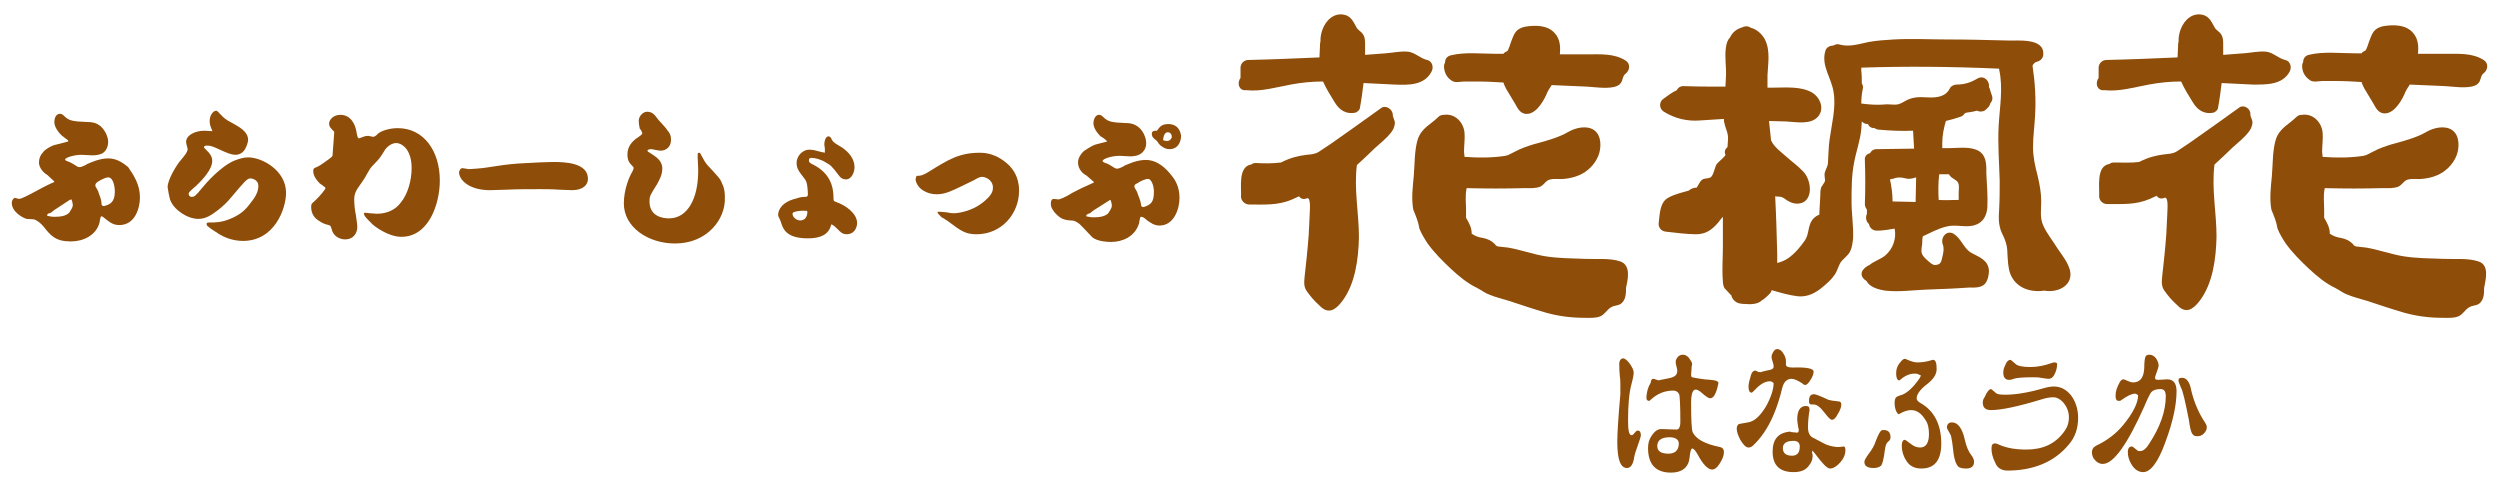
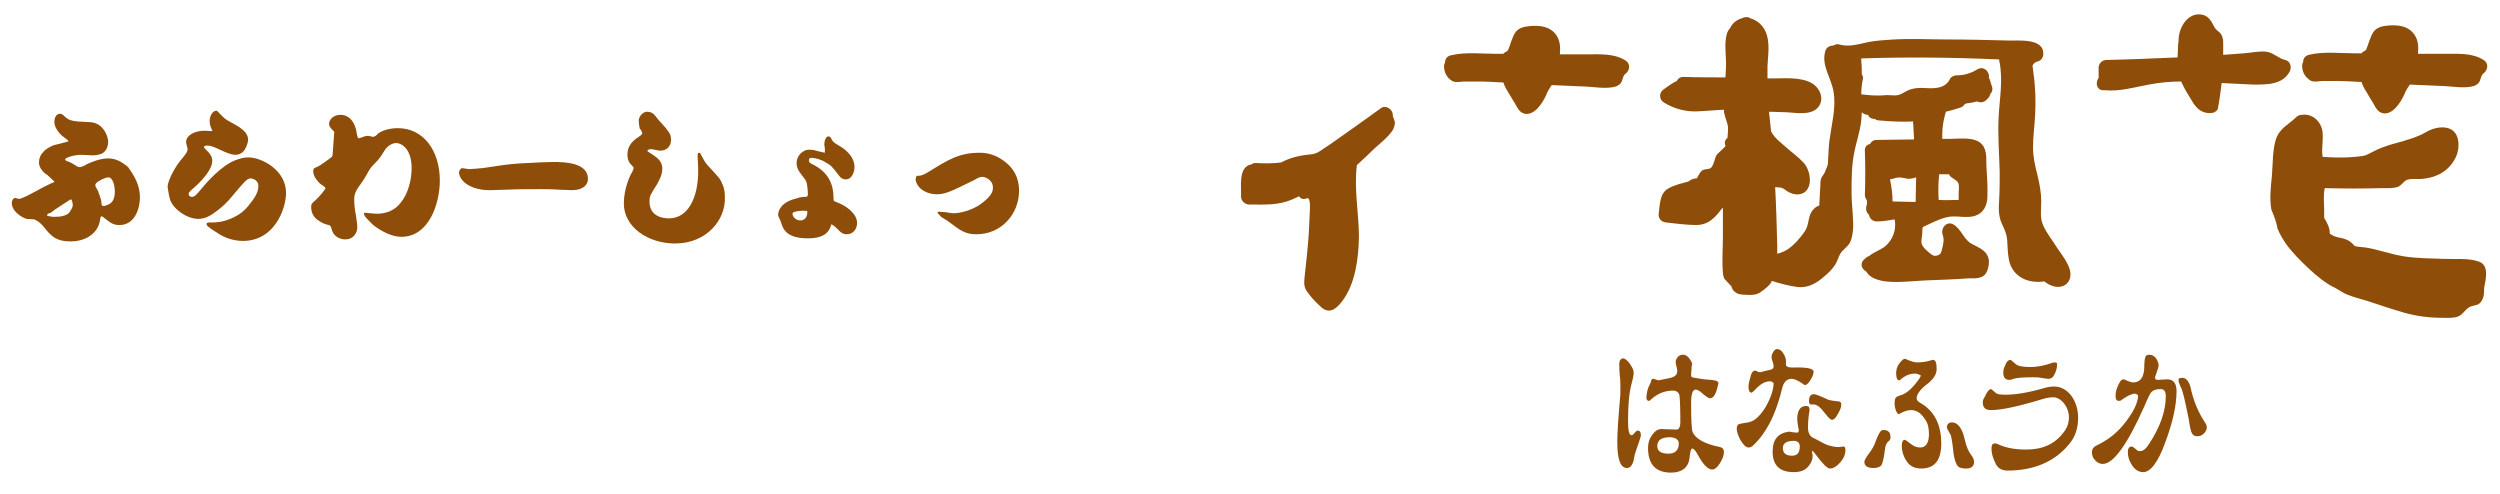
<svg xmlns="http://www.w3.org/2000/svg" version="1.1" id="レイヤー_1" x="0px" y="0px" viewBox="0 0 487.7 96.4" style="enable-background:new 0 0 487.7 96.4;" xml:space="preserve">
  <style type="text/css">
	.st0{fill:#8E4D09;}
	.st1{fill:none;}
</style>
  <path class="st0" d="M316.6,69.9c0.3,0,0.8,0.3,1.3,1s0.8,1.3,0.8,1.8c0,0.3-0.1,1-0.4,2.1c-0.5,1.8-0.7,4.2-0.7,7.3  c0,1.9,0.2,2.8,0.7,2.8c0.2,0,0.4-0.2,0.8-0.7c0.1-0.1,0.2-0.2,0.4-0.2c0.4,0,0.6,0.3,0.6,0.9c0,0.2-0.2,0.9-0.6,2  c-0.3,0.9-0.6,1.6-0.7,2.3c-0.2,1.4-0.7,2.1-1.4,2.1c-1.3,0-1.9-1.7-1.9-5.1c0-1.7,0.2-4.8,0.6-9.3c0-0.4,0-0.9,0-1.5  c0-0.7,0-1.4-0.1-2c-0.1-0.9-0.1-1.5-0.1-1.9C315.8,70.4,316.1,70,316.6,69.9L316.6,69.9z M322.5,73.9c0.1,0,0.2,0,0.4,0.1  c0.4,0.1,0.6,0.2,0.6,0.2l2-0.4c1.1-0.2,1.7-0.6,1.7-1.4c0-0.4-0.1-0.7-0.2-1.1c-0.1-0.3-0.1-0.5-0.1-0.7s0-0.3,0.1-0.5  c0.3-0.6,0.7-0.9,1.3-0.9s1.1,0.4,1.5,1.1c0.2,0.3,0.3,0.5,0.3,0.7c0,0.1,0,0.2-0.1,0.5c0,0.1,0,0.6-0.1,1.5c0,0.3,0,0.5,0.2,0.6  c0.1,0,0.8,0.2,2.4,0.4c1.4,0.1,2.3,0.2,2.5,0.4c0.2,0.1,0.3,0.3,0.2,0.4v0.1c-0.4,1.9-0.9,2.8-1.6,2.8c-0.3,0-0.9-0.4-1.9-1.3  c-0.3-0.2-0.6-0.4-0.9-0.4c-0.6,0-0.9,0.9-0.9,2.6c0,3.3,0.1,5.2,0.3,5.7c0.6,1.3,2.3,2.3,5.3,2.9c0.5,0.1,0.8,0.4,0.8,1  c0,0.7-0.3,1.4-0.8,2.2c-0.5,0.8-1,1.2-1.5,1.2c-0.8,0-1.8-1-2.8-2.9c-0.4-0.7-0.7-1.1-1-1.2h-0.1c-0.2,0-0.4,0.6-0.5,1.8  c-0.2,1.9-1.5,2.9-3.6,2.9c-3,0-4.5-1.6-4.5-4.8c0-0.9,0.2-1.7,0.7-2.4c0.6-0.9,1.2-1.3,1.9-1.3l3,0.1c0.4,0,0.7-0.5,0.7-1.5  c0-3.1-0.1-4.8-0.2-5.3c-0.2-0.5-0.6-0.8-1.2-0.8c-1.7,0-3.1,0.6-4.4,1.8c-0.1,0.1-0.2,0.2-0.3,0.2c-0.4,0-0.6-0.3-0.5-1  c0.1-0.9,0.3-1.7,0.8-2.5C322.1,74,322.3,73.9,322.5,73.9L322.5,73.9z M325.7,85.3c-1.6,0-2.4,0.6-2.4,1.7c0,1,0.7,1.5,2.2,1.5  c1.3,0,2-0.7,2-2C327.5,85.8,326.9,85.3,325.7,85.3L325.7,85.3z M345.5,74.4c-1-0.1-2,0.4-3.2,1.7c-0.3,0.3-0.5,0.5-0.6,0.5  c-0.4,0-0.6-0.4-0.6-1.2c0-0.6,0.2-1.3,0.5-2.3c0.2-0.6,0.5-0.8,0.8-0.8c0.1,0,0.2,0,0.3,0.1c0.3,0.2,0.5,0.2,0.7,0.2  c0.1,0,0.2,0,0.4-0.1c0.8-0.2,1.2-0.3,1.3-0.3c0.6-0.1,0.9-0.3,0.9-0.7c0-0.3-0.1-0.7-0.3-1.3c-0.1-0.2-0.1-0.3-0.1-0.5  s0-0.4,0.1-0.6c0.3-0.7,0.6-1,1-1c0.5,0,1,0.4,1.4,1.2c0.2,0.4,0.3,0.8,0.3,1.1c0,0.1,0,0.2,0,0.6c0,0.1,0,0.1,0,0.1  c0,0.4,0.4,0.6,1.3,0.6c2.8-0.1,4.1,0.2,4.1,0.8c0,0.4-0.2,1-0.6,1.6c-0.4,0.7-0.8,1-1,1c-0.2,0-0.4-0.1-0.6-0.3  c-0.9-0.6-1.6-0.9-2.1-0.9c-0.9,0-1.5,0.6-1.8,1.7c-0.5,2.1-1.1,3.9-1.7,5.3c-1.1,2.6-2.5,4.6-4,6c-0.3,0.3-0.6,0.4-0.9,0.4  c-0.5,0-1-0.5-1.6-1.5c-0.4-0.8-0.7-1.5-0.7-2.2c0-0.3,0.1-0.6,0.3-0.8c0.1-0.1,0.7-0.2,1.9-0.4c1.3-0.2,2.4-1.3,3.5-3.1  c1-1.8,1.5-3.4,1.5-4.6C346,74.8,345.8,74.5,345.5,74.4L345.5,74.4z M349.5,84.3l1.1,0.1c0.2,0,0.3-0.2,0.3-0.5c0-0.1,0-0.3-0.1-0.5  c-0.1-0.7-0.2-1.2-0.2-1.6c0-1.7,0.6-2.6,1.7-2.6c0.5,0,0.7,0.2,0.7,0.7c0,0.2,0,0.4-0.1,0.7c-0.1,0.8-0.2,1.7-0.2,2.8  s0.4,1.8,1.2,2.1c0.2,0.1,0.8,0.4,1.9,1c0.7,0.4,1.6,0.6,2.5,0.7h0.5l0.9-0.1c0.2,0,0.3,0.3,0.3,0.7c0,0.8-0.3,1.6-1,2.4  c-0.7,0.8-1.4,1.2-2,1.2s-1.5-1-3-3c-0.2-0.2-0.3-0.3-0.3-0.4c-0.1,0-0.1-0.1-0.1-0.1l0,0l0,0c-0.1,0.1-0.1,0.2-0.1,0.3  c0,0.1,0,0.3,0.1,0.5c0,0.1,0,0.3,0,0.3c0,0.6-0.2,1.2-0.7,1.8c-0.6,0.9-1.6,1.3-3,1.3c-2.7,0-4.1-1.3-4.1-4c0-2.4,1.1-3.7,3.4-3.9  L349.5,84.3z M349.9,86c-1.4,0-2.1,0.5-2.1,1.4c0,1,0.6,1.5,1.8,1.5c1,0,1.5-0.6,1.5-1.8C351.1,86.4,350.7,86,349.9,86L349.9,86z   M353.9,76.9c0.3,0,1.3,0.4,2.8,1.1c0.3,0.1,0.9,0.2,1.9,0.3c0.4,0,0.6,0.2,0.6,0.6c0,0.5-0.2,1.1-0.7,1.9c-0.4,0.8-0.8,1.1-1.1,1.1  s-0.7-0.4-1.4-1.3c-0.9-1.2-1.6-1.7-2.2-1.7h-0.5c-0.2,0-0.4-0.2-0.4-0.6C352.9,77.3,353.2,76.9,353.9,76.9L353.9,76.9z M367.2,83.9  c1.1-0.1,1.6,0.4,1.6,1.4c0,0.3-0.1,0.6-0.4,0.8c-0.4,0.3-0.6,0.8-0.7,1.7c-0.2,1.7-0.5,2.7-0.7,3c-0.3,0.3-0.8,0.5-1.5,0.5  c-1.2,0-1.8-0.4-1.8-1.2c0-0.3,0.3-0.8,0.8-1.5c0.7-0.9,1.2-1.8,1.4-2.5C366.4,84.8,366.8,84,367.2,83.9L367.2,83.9z M373.9,72.9  c-1.2-0.1-2.2,0.3-3.2,1.2c-0.1,0.1-0.2,0.1-0.2,0.1c-0.4,0-0.6-0.5-0.6-1.4c0-0.7,0.2-1.4,0.7-2c0.4-0.5,0.7-0.8,1-0.8  c0.1,0,0.2,0,0.3,0.1c0.9,0.4,1.6,0.6,2.1,0.6c0.8,0,1.7-0.1,2.7-0.4c0.2-0.1,0.3-0.1,0.4-0.1c0.5,0,0.7,0.6,0.7,1.8  c0,1.1-0.7,2.1-2.2,3.2c-1.1,0.9-1.7,1.8-1.7,2.5c0,0.3,0.2,0.6,0.7,0.9c2.7,1.5,4.1,4.2,4.1,7.9c0,3.3-1.3,4.9-3.9,4.9  c-1.3,0-2.3-0.5-2.9-1.5C371.3,89,371,88,371,87c0-0.8,0.2-1.2,0.6-1.2c0.1,0,0.5,0.3,1.3,0.9c0.5,0.4,1.1,0.6,1.7,0.6  c1.1,0,1.7-0.9,1.7-2.6c0-1.2-0.2-2.1-0.7-2.8c-0.8-1.3-1.7-1.9-2.8-1.9c-0.6,0-1.3,0.2-2.2,0.7c-0.1,0.1-0.2,0.1-0.2,0.1  c-0.1,0-0.3-0.2-0.5-0.6c-0.2-0.5-0.3-1-0.3-1.6c0-0.5,0.1-0.9,0.3-1.1c0.1-0.1,0.5-0.3,1.2-0.5c1-0.4,2.1-1.4,3.3-3.1  c0.2-0.3,0.3-0.5,0.3-0.7C374.5,73.2,374.3,73,373.9,72.9L373.9,72.9z M380.8,82.4c1.1,0,2,1.1,2.5,3.4c0.3,1.4,0.8,2.4,1.2,2.9  s0.6,1,0.6,1.4c0,0.8-0.5,1.3-1.5,1.3c-0.7,0-1.3-0.1-1.6-0.4c-0.4-0.4-0.7-1.2-0.9-2.5c-0.2-2-0.4-3.1-0.5-3.5  c-0.1-0.2-0.3-0.6-0.7-1.3c-0.1-0.2-0.1-0.3-0.1-0.5C379.9,82.7,380.2,82.4,380.8,82.4L380.8,82.4z M388.4,75.9c0.1,0,0.4,0.3,1,0.8  c0.2,0.2,0.8,0.3,1.8,0.3c2,0,4.5-0.4,7.6-1.3c0.7-0.2,1.3-0.3,1.9-0.3c1.3,0,2.4,0.6,3.3,1.7c0.9,1.2,1.4,2.7,1.4,4.4  c0,2.1-0.6,3.8-1.8,5.2c-2.8,3.4-6.9,5.1-12,5.1c-1.1,0-2-0.5-2.4-1.6c-0.5-1-0.7-1.9-0.7-2.7c0-0.7,0.2-1,0.7-1  c0.2,0,0.5,0.1,0.9,0.3c1.4,0.6,3.1,0.9,5.2,0.9c3.2,0,5.6-1.1,7.3-3.4c0.7-0.9,1-1.8,1-2.9s-0.4-2.1-1.2-3  c-0.6-0.6-1.2-0.9-1.8-0.9s-1.4,0.1-2.3,0.4c-4.6,1.4-7.9,2.1-9.9,2.1c-1.1,0-1.6-0.5-1.6-1.5c0-0.3,0.1-0.7,0.4-1.1  C387.6,76.4,388.1,75.9,388.4,75.9L388.4,75.9z M392.2,70.2c0.1,0,0.4,0.3,1,0.8c0.4,0.4,1.4,0.6,2.9,0.6c1.4,0,2.8-0.3,4.2-0.8  c0.2-0.1,0.4-0.1,0.5-0.1c0.3,0,0.5,0.1,0.5,0.3c0,0.8-0.2,1.5-0.6,2.2c-0.3,0.5-0.6,0.7-1.1,0.7c-0.3,0-0.8-0.1-1.5-0.2  c-0.4-0.1-1-0.1-1.6-0.1c-1.8,0-3.1,0.1-3.7,0.3c-0.4,0.2-0.7,0.2-0.9,0.2c-0.7,0-1.1-0.5-1.1-1.4c0-0.5,0.1-0.9,0.4-1.5  C391.5,70.4,391.9,70.2,392.2,70.2L392.2,70.2z M416.5,76.8c-0.6,0-1.5,0.4-2.6,1.2c-0.2,0.2-0.4,0.2-0.6,0.2c-0.4,0-0.6-0.3-0.6-1  c0-0.9,0.3-1.7,0.8-2.6c0.2-0.4,0.5-0.6,0.7-0.6c0.2,0,0.4,0.1,0.6,0.2c0.5,0.2,0.9,0.4,1.3,0.4c1.4,0,2.1-0.9,2.2-2.8  c0-1.2,0.1-1.8,0.2-2.1c0.1-0.4,0.4-0.5,0.8-0.5c0.5,0,0.9,0.2,1.3,0.7c0.3,0.5,0.5,0.9,0.5,1.4c0,0.3-0.2,0.8-0.5,1.7  c-0.1,0.3-0.2,0.5-0.2,0.7c0,0.3,0.2,0.4,0.6,0.4l1.8-0.1c1.2,0,1.8,0.8,1.8,2.3c0,2.7-0.7,6-2.2,10c-1.4,3.9-2.9,5.8-4.3,5.8  c-1,0-1.8-0.6-2.4-1.7c-0.4-0.7-0.6-1.4-0.6-2.2c0-0.8,0.3-1.1,0.8-1.1c0.1,0,0.5,0.3,1.1,0.8c0.1,0.1,0.3,0.1,0.5,0.1  c0.6,0,1.2-0.5,1.8-1.5c2.1-3.2,3.2-6.3,3.2-9.2c0-0.9-0.3-1.4-1-1.4c-0.9,0-1.5,0.2-1.9,0.7c-0.1,0.1-0.6,1-1.3,2.7  c-3.3,7.4-6,11.2-8.1,11.2c-0.7,0-1.3-0.4-1.8-1.1c-0.2-0.4-0.3-0.7-0.3-1.2c0-0.6,0.3-1,0.9-1.3c2.1-1,3.8-2.3,5.2-4  c1.9-2.3,2.9-4.3,2.9-5.8C416.8,76.9,416.7,76.8,416.5,76.8L416.5,76.8z M425.7,73.7c0.9,0,1.5,0.9,1.8,2.6c0.6,2.4,1.5,4.4,2.7,6.2  c0.2,0.3,0.3,0.6,0.3,0.9c0,0.4-0.2,0.8-0.6,1.2c-0.4,0.4-0.8,0.5-1.3,0.5s-0.8-0.2-1-0.6c-0.2-0.3-0.4-1.2-0.6-2.6  c-0.7-3.6-1.2-5.7-1.5-6.2c-0.3-0.7-0.5-1.2-0.5-1.3C424.9,73.9,425.1,73.7,425.7,73.7L425.7,73.7z" />
  <rect x="311.9" y="67.7" class="st1" width="116.2" height="25.2" />
  <g>
-     <path class="st0" d="M279.3,13.9c0.4-0.8,0.1-2-0.9-2.2c-1.3-0.3-2.3-1.4-3.6-1.6c-1.4-0.2-3,0.2-4.5,0.3c-1.3,0.1-2.7,0.2-4,0.3   c0-0.7,0-1.3,0-2s0-1.4-0.4-2s-1-0.8-1.3-1.4c-0.7-1.3-1.2-2.4-2.9-2.5c-2.6-0.1-4.2,2.9-4.1,5.3c-0.1,0.3-0.1,0.6-0.1,0.9   c0,0.7-0.1,1.4-0.1,2.2c-4.6,0.2-9.3,0.4-13.9,0.5c-0.8,0-1.5,0.7-1.5,1.5c0,0.7,0,1.3,0,2c-0.6,0.8-0.5,2.2,0.7,2.4   c0.1,0,0.3,0,0.4,0l0,0h0.1c2.9,0.3,5.8-0.6,8.6-1.1c2.1-0.4,4.2-0.6,6.3-0.6c0.6,1.4,1.5,2.8,2.3,4.1c0.9,1.5,2.2,2.3,3.9,2   c0.5-0.1,1-0.6,1-1c0.3-1.6,0.5-3.2,0.7-4.8c2,0.1,4.1,0.2,6.1,0.3C274.7,16.6,277.9,16.7,279.3,13.9z" />
    <path class="st0" d="M283.3,15.8c0.7,0.4,1.7,0.1,2.4,0.1c0.8,0,1.7,0,2.5,0c1.7,0,3.4,0.1,5.1,0.2c0.1,0.4,0.3,0.8,0.5,1.2   c0.6,1,1.2,2,1.8,3c0.5,0.9,0.9,1.7,1.9,1.9c1.9,0.3,3.4-2.1,4.1-3.6c0.3-0.8,0.7-1.4,1.1-2l6.9,0.3c1.6,0.1,3.5,0.4,5.1,0.1   c0.5-0.1,1.1-0.3,1.4-0.7c0.5-0.5,0.4-1.5,1-1.9c0.9-0.7,1-2,0-2.6c-2.2-1.4-4.9-1.2-7.4-1.2c-1.8,0-3.6,0-5.4,0   c0.1-1.2,0.1-2.5-0.6-3.6c-1.2-1.9-3.4-2.1-5.4-1.9c-1.1,0.1-2.2,0.4-2.8,1.4c-0.3,0.5-0.5,1.1-0.7,1.6c-0.1,0.2-0.5,1.7-0.8,1.9   c-0.3,0.1-0.6,0.3-0.7,0.5c-0.4,0-0.9,0-1.3,0c-2.9,0-6.2-0.4-9,0.3c-0.8,0.2-1.1,0.8-1.1,1.4c-0.1,0.2-0.2,0.4-0.2,0.7   C281.7,13.9,282.1,15.1,283.3,15.8z" />
    <path class="st0" d="M269.4,21.1c-3.2,2.3-6.4,4.6-9.7,6.9c-0.8,0.5-1.6,1.1-2.4,1.6s-1.5,0.5-2.4,0.6c-1.7,0.2-3.2,0.6-4.8,1.4   c-0.1,0-0.1,0.1-0.2,0.1c-1.6,0.2-3.2,0.2-4.9,0.1c-0.4,0-0.7,0.1-0.9,0.3c0,0,0,0-0.1,0c-2.5,0.5-1.8,4.5-1.9,6.3   c0,0.8,0.8,1.5,1.6,1.5c3,0,5.6,0.2,8.4-1c0.4-0.2,0.9-0.4,1.3-0.6c0.3,0.4,0.8,0.7,1.5,0.4c0.9-0.4,0.6,2.4,0.6,3   c-0.1,1.4-0.1,2.8-0.2,4.1c-0.2,2.8-0.5,5.5-0.8,8.2c-0.1,1.1-0.2,2,0.5,2.9c0.7,1,1.5,1.9,2.4,2.7c1.7,1.8,3.1,0.9,4.4-0.8   c2.6-3.4,3.2-8.3,3.3-12.5c0-4.7-1-9.4-0.4-14.1c1.2-1.1,2.4-2.2,3.5-3.3c1.1-1,2.3-1.9,3.2-3.1c0.4-0.5,0.6-1,0.7-1.6   c0.1-0.7-0.4-1.2-0.4-1.8C271.7,21.3,270.3,20.4,269.4,21.1z" />
-     <path class="st0" d="M316.1,51c-2.1-0.7-4.7-0.4-6.9-0.5c-2.6-0.1-5.2-0.1-7.7-0.5s-4.9-1.3-7.3-1.7c-0.6-0.1-1.2-0.1-1.8-0.2   c-0.5-0.1-0.5-0.1-0.8-0.5c-0.7-0.7-1.4-1-2.4-1.2c-0.8-0.1-1.5-0.4-2.1-0.8c0-1.2-0.5-2.1-1.1-3.1c0-0.5,0-1,0-1.5   c0-1.4-0.2-2.8,0.1-4.2v-0.1c3.8,0.1,7.5,0.1,11.3,0c1,0,2.1,0.1,3.1-0.3c0.8-0.4,1.1-1.3,2-1.4c0.8-0.2,1.8,0,2.6-0.1   c1-0.1,2-0.3,2.9-0.7c1.7-0.7,3.1-2.1,3.8-3.8c0.6-1.5,0.7-3.9-0.8-5c-1.4-1-3.6-0.5-5,0.3c-1.9,1.1-3.8,1.6-5.9,2.2   c-1.2,0.3-2.4,0.7-3.6,1.2c-0.8,0.4-1.6,0.8-2.4,1.2c-0.1,0-0.3,0-0.4,0.1c-2.7,0.4-5.3,0.4-8,0.2c0-0.3-0.1-0.7-0.1-1   c0-1.2,0.2-2.5,0.1-3.7c-0.2-2.1-1.9-3.8-4-3.5c-0.4,0-0.8,0.1-1.1,0.4c-1.5,1.5-3.2,2.1-4,4.3c-0.7,2.2-0.6,4.9-0.8,7.2   c-0.2,2.2-0.5,4.4-0.1,6.6c0.5,1.2,1,2.4,1.2,3.7c0.4,1,1,2,1.6,2.9c1.3,1.8,2.9,3.4,4.5,4.9c1.6,1.5,3.3,2.9,5.2,3.8   c0.8,0.4,1.5,1,2.4,1.3c1.2,0.5,2.5,0.8,3.8,1.2c2.4,0.8,4.8,1.6,7.2,2.3c2.5,0.7,5,1,7.5,1c1,0,2.2,0.1,3.1-0.3s1.2-1.2,2-1.7   c0.7-0.5,1.6-0.3,2.2-0.9c0.8-0.8,0.8-1.9,0.8-2.9C317.5,54.7,318.3,51.8,316.1,51z" />
  </g>
  <g>
    <path class="st0" d="M446.7,13.9c0.4-0.8,0.1-2-0.9-2.2c-1.3-0.3-2.3-1.4-3.6-1.6c-1.4-0.2-3,0.2-4.5,0.3c-1.3,0.1-2.7,0.2-4,0.3   c0-0.7,0-1.3,0-2s0-1.4-0.4-2s-1-0.8-1.3-1.4c-0.7-1.3-1.2-2.4-2.9-2.5c-2.6-0.1-4.2,2.9-4.1,5.3c-0.1,0.3-0.1,0.6-0.1,0.9   c0,0.7-0.1,1.4-0.1,2.2c-4.6,0.2-9.3,0.4-13.9,0.5c-0.8,0-1.5,0.7-1.5,1.5c0,0.7,0,1.3,0,2c-0.6,0.8-0.5,2.2,0.7,2.4   c0.1,0,0.3,0,0.4,0l0,0h0.1c2.9,0.3,5.8-0.6,8.6-1.1c2.1-0.4,4.2-0.6,6.3-0.6c0.6,1.4,1.5,2.8,2.3,4.1c0.9,1.5,2.2,2.3,3.9,2   c0.5-0.1,1-0.6,1-1c0.3-1.6,0.5-3.2,0.7-4.8c2,0.1,4.1,0.2,6.1,0.3C442.1,16.5,445.3,16.6,446.7,13.9z" />
    <path class="st0" d="M450.7,15.7c0.7,0.4,1.7,0.1,2.4,0.1c0.8,0,1.7,0,2.5,0c1.7,0,3.4,0.1,5.1,0.2c0.1,0.4,0.3,0.8,0.5,1.2   c0.6,1,1.2,2,1.8,3c0.5,0.9,0.9,1.7,1.9,1.9c1.9,0.3,3.4-2.1,4.1-3.6c0.3-0.8,0.7-1.4,1.1-2l6.9,0.3c1.6,0.1,3.5,0.4,5.1,0.1   c0.5-0.1,1.1-0.3,1.4-0.7c0.5-0.5,0.4-1.5,1-1.9c0.9-0.7,1-2,0-2.6c-2.2-1.4-4.9-1.2-7.4-1.2c-1.8,0-3.6,0-5.4,0   c0.1-1.2,0.1-2.5-0.6-3.6c-1.2-1.9-3.4-2.1-5.4-1.9c-1.1,0.1-2.2,0.4-2.8,1.4c-0.3,0.5-0.5,1.1-0.7,1.6c-0.1,0.2-0.5,1.7-0.8,1.9   c-0.3,0.1-0.6,0.3-0.7,0.5c-0.4,0-0.9,0-1.3,0c-2.9,0-6.2-0.4-9,0.3c-0.8,0.2-1.1,0.8-1.1,1.4c-0.1,0.2-0.2,0.4-0.2,0.7   C449.1,13.9,449.5,14.9,450.7,15.7z" />
-     <path class="st0" d="M436.8,21c-3.2,2.3-6.4,4.6-9.7,6.9c-0.8,0.5-1.6,1.1-2.4,1.6s-1.5,0.5-2.4,0.6c-1.7,0.2-3.2,0.6-4.8,1.4   c-0.1,0-0.1,0.1-0.2,0.1c-1.6,0.2-3.3,0.1-4.9,0.1c-0.4,0-0.7,0.1-0.9,0.3c0,0,0,0-0.1,0c-2.5,0.5-1.8,4.5-1.9,6.3   c0,0.8,0.7,1.5,1.5,1.5c3,0,5.6,0.2,8.4-1c0.4-0.2,0.9-0.4,1.3-0.6c0.3,0.4,0.8,0.7,1.5,0.4c0.9-0.4,0.6,2.4,0.6,3   c-0.1,1.4-0.1,2.8-0.2,4.1c-0.2,2.8-0.5,5.5-0.8,8.2c-0.1,1.1-0.2,2,0.5,2.9c0.7,1,1.5,1.9,2.4,2.7c1.7,1.8,3.1,0.9,4.4-0.8   c2.6-3.4,3.2-8.3,3.3-12.5c0-4.7-1-9.4-0.4-14.1c1.2-1.1,2.4-2.2,3.5-3.3c1.1-1,2.3-1.9,3.2-3.1c0.4-0.5,0.6-1,0.7-1.6   c0.1-0.7-0.4-1.2-0.4-1.8C439.1,21.2,437.7,20.3,436.8,21z" />
    <path class="st0" d="M483.5,51c-2.1-0.7-4.7-0.4-6.9-0.5c-2.6-0.1-5.2-0.1-7.7-0.5s-4.9-1.3-7.3-1.7c-0.6-0.1-1.2-0.1-1.8-0.2   c-0.5-0.1-0.5-0.1-0.8-0.5c-0.7-0.7-1.4-1-2.4-1.2c-0.8-0.1-1.5-0.4-2.1-0.8c0-1.2-0.5-2.1-1.1-3.1c0-0.5,0-1,0-1.5   c0-1.4-0.2-2.8,0.1-4.2v-0.1c3.8,0.1,7.5,0.1,11.3,0c1,0,2.1,0.1,3.1-0.3c0.8-0.4,1.1-1.3,2-1.4c0.8-0.2,1.8,0,2.6-0.1   c1-0.1,2-0.3,2.9-0.7c1.7-0.7,3.1-2.1,3.8-3.8c0.6-1.5,0.7-3.9-0.8-5c-1.4-1-3.6-0.5-5,0.3c-1.9,1.1-3.8,1.6-5.9,2.2   c-1.2,0.3-2.4,0.7-3.6,1.2c-0.8,0.4-1.6,0.8-2.4,1.2c-0.1,0-0.3,0-0.4,0.1c-2.7,0.4-5.3,0.4-8,0.2c0-0.3-0.1-0.7-0.1-1   c0-1.2,0.2-2.5,0.1-3.7c-0.2-2.1-1.9-3.8-4-3.5c-0.4,0-0.8,0.1-1.1,0.4c-1.5,1.5-3.2,2.1-4,4.3c-0.7,2.2-0.6,4.9-0.8,7.2   c-0.2,2.2-0.5,4.4-0.1,6.6c0.5,1.2,1,2.4,1.2,3.7c0.4,1,1,2,1.6,2.9c1.3,1.8,2.9,3.4,4.5,4.9s3.3,2.9,5.2,3.8   c0.8,0.4,1.5,1,2.4,1.3c1.2,0.5,2.5,0.8,3.8,1.2c2.4,0.8,4.8,1.6,7.2,2.3c2.5,0.7,5,1,7.5,1c1,0,2.2,0.1,3.1-0.3s1.2-1.2,2-1.7   c0.7-0.5,1.6-0.3,2.2-0.9c0.8-0.8,0.8-1.9,0.8-2.9C484.9,54.5,485.7,51.7,483.5,51z" />
  </g>
-   <path class="st0" d="M403.8,52.7c-0.4-1.5-1.5-2.9-2.4-4.2c-0.9-1.5-2.1-2.9-2.8-4.5c-0.7-1.5-0.4-3.1-0.4-4.7c0-1.7-0.3-3.3-0.7-5  c-0.5-1.9-0.9-3.7-0.9-5.6c0-2,0.3-4.1,0.4-6.1c0.2-3.3,0-6.5-0.5-9.8c0.2-0.4,0.5-0.7,1-0.8c0.7-0.2,1.1-0.8,1.1-1.4  c0.2-3.3-5.1-2.6-7.1-2.7c-3.8-0.1-7.6-0.2-11.4-0.2c-3.6,0-7.1-0.2-10.7,0c-1.6,0.1-3.3,0.2-4.9,0.5c-1.9,0.4-3.7,1-5.6,0.5  c-0.5-0.2-0.9,0-1.3,0.2c-0.6,0-1.3,0.3-1.5,1c-0.9,2.9,1.2,5.3,1.6,8.1c0.5,3.1-0.4,6.3-0.8,9.3c-0.2,1.5-0.2,2.9-0.3,4.4  c0,0.7-0.4,1.2-0.6,1.9c-0.2,0.6,0.1,1.3,0,1.8c-0.1,0.2-0.5,0.8-0.7,1.1c-0.2,0.6-0.2,1.1-0.2,1.7c-0.1,1.2-0.1,2.5-0.2,3.7  c-0.4,0.1-0.8,0.4-1.1,0.7c-1.2,1.2-0.8,3-1.7,4.3s-2,2.6-3.3,3.5c-0.6,0.4-1.3,0.7-2.1,0.9c0-0.6,0-1.1,0-1.7  c-0.1-3.8-0.2-7.5-0.4-11.3c0.5,0.1,1,0,1.4,0.2c0.5,0.2,0.8,0.6,1.3,0.8c0.9,0.5,2,0.6,2.9,0.1c1.9-1.2,1.2-4.6-0.1-5.9  c-1-1.1-2.3-2-3.4-3c-1-0.9-2.3-1.8-2.9-3.1c-0.1-1.3-0.3-2.5-0.4-3.8c1.1,0,2.3,0.1,3.4,0.1c1.9,0.1,4.8,0.7,6.2-1  c1.3-1.6,0.3-3.8-1.3-4.7c-2.2-1.2-5.1-0.9-7.5-0.9c-0.4,0-0.7,0-1.1,0c0-0.8,0-1.6,0-2.4c0.1-2.3,0.6-4.8-0.5-7  c-0.6-1.1-1.6-2-2.8-2.3c-0.5-0.4-1.2-0.3-1.8,0c-1,0.3-1.8,1-2.2,1.9c-0.5,0.5-0.7,1.2-0.8,1.9c-0.3,1.9,0.1,3.8,0,5.7  c0,0.7-0.1,1.3-0.1,2c-2.7,0-5.5,0-8.2-0.1c-0.7,0-1.1,0.4-1.3,0.8c-0.9,0.4-1.8,1.1-2.5,1.6c-1,0.6-1,2,0,2.6  c2.1,1.3,4.5,1.9,7,1.7c1.6-0.1,3.1-0.2,4.7-0.3c0,0.3,0,0.6,0.1,0.8c0.2,1.1,0.8,2,0.7,3.2c0,0.5-0.1,1-0.1,1.5  c-0.4,0.3-0.7,0.8-0.4,1.5c0.1,0.2-1.5,1.5-1.7,1.8c-0.4,0.6-0.6,2.2-1.2,2.6c-0.5,0.3-1.2,0.1-1.7,0.5c-0.3,0.2-0.7,1-1,1.5  c-0.6,0-1.1,0.2-1.6,0.6c-1.4,0.4-2.8,0.7-4,1.4c-1.6,0.9-1.6,3.1-1.8,4.7c-0.2,1,0.4,1.8,1.4,1.9c1.9,0.2,4,0.5,5.9,0.5  c1.9,0,3.1-0.9,4.3-2.3c0.3-0.4,0.6-0.8,0.9-1.1c0,1.9,0,3.9,0,5.8c0,2.2-0.2,4.5,0,6.8c0,0.4,0.1,0.9,0.3,1.3  c0.5,0.5,0.9,1,1.4,1.5c0,0,0,0,0,0.1c0.1,0.3,0.3,0.7,0.6,0.9c0.5,0.5,1.3,0.6,2,0.6c1.1,0.1,2.6,0.1,3.4-0.8c0,0,0,0,0.1,0  c0.5-0.4,1.1-0.9,1.5-1.4c0.1-0.2,0.2-0.3,0.2-0.5c1.7,0.5,3.4,1,5.1,1.2c2,0.2,3.6-0.7,5.1-2c0.8-0.7,1.5-1.3,2.1-2.2  c0.5-0.7,0.7-1.6,1.1-2.3c0.5-0.8,1.4-1.3,1.9-2.2c0.4-0.8,0.5-1.7,0.6-2.6c0.1-2.4-0.3-4.7-0.3-7.1c0-2.6,0-5.2,0.5-7.7  c0.4-2.2,1.2-4.3,1.4-6.5c0-0.5,0.1-1,0.1-1.5c0.3,0.3,0.7,0.5,1.1,0.5h0.1c0.2,0.5,0.6,0.8,1.3,0.8c0.3,0.2,0.6,0.3,0.9,0.3  c2.2,0.2,4.4,0.3,6.6,0.2c0.1,1.2,0.1,2.3,0.2,3.5c-2.4,0-4.9,0.1-7.3,0.1c-0.7,0-1.1,0.4-1.3,0.8c-0.6,0.1-1.1,0.6-1,1.4  c0.1,2.8,0.1,5.7,0,8.5c0,0.5,0.2,0.8,0.4,1.1c0,0.1,0,0.2,0,0.3c0,0.2,0,0.4,0,0.5c-0.3,0.7-0.2,1.5,0.4,2c0.1,0.7,0.7,1.3,1.5,1.3  c1.2,0,2.4-0.2,3.5-0.4l0,0c0.4,1.9-0.3,4-1.9,5.3c-0.9,0.7-2.2,1.1-3,1.8c-0.5,0.2-0.9,0.5-1.3,1c-0.6,0.9,0,1.7,0.7,2.1  c0.6,1.2,2.3,1.7,3.7,1.9c2.6,0.3,5.4-0.1,8-0.2c2.8-0.1,5.5-0.2,8.3-0.4c1.1,0,2.3,0.1,3.1-0.7c0.6-0.7,0.8-1.7,0.8-2.6  c-0.1-2-1.8-2.6-3.3-3.4c-1.6-0.8-2-2.8-3.6-3.8c-1.4-0.8-2.6,0.8-2.1,2.1c0.3,0.8,0.1,1.7-0.1,2.5c-0.2,0.9-0.3,1.4-1.3,1.5  c-0.1,0-0.2,0-0.3,0c-0.2-0.1-0.5-0.2-0.7-0.4c-0.5-0.4-1.5-1.2-1.7-1.9c-0.2-0.6,0.1-1.5,0.1-2.2c0-0.4,0-0.7,0.1-1.1  c1.5-0.7,3-1.5,4.6-1.9c1.9-0.5,3.8,0.3,5.6-0.3c1.6-0.5,2.3-1.9,2.4-3.5c0.1-2.2-0.1-4.4-0.2-6.5c0-1.6,0.1-3.4-1.4-4.4  c-1.6-1-4.1-0.6-5.8-0.6c-0.5,0-0.9,0-1.4,0c0-0.3,0-0.6,0-1c0-1.5,0.3-2.9,0.7-4.3c0.9-0.2,1.9-0.5,2.8-0.8  c0.4-0.1,0.7-0.4,0.9-0.7c0.1,0,0.1,0,0.2-0.1c0.7-0.1,1.5-0.2,2.1-0.4h0.1c0.6,0.3,1.4,0.2,1.9-0.4c0.1-0.1,0.2-0.2,0.3-0.3  c0.2-0.2,0.3-0.5,0.4-0.8c0.3-0.3,0.5-0.8,0.3-1.4c-0.1-0.4-0.3-0.8-0.4-1.3c-0.1-0.2-0.1-0.3-0.2-0.4c0.2-1.1-0.9-2.4-2.2-1.7  c-1.3,0.8-2.6,1.2-4.1,1.2c-0.5,0-1.1,0.3-1.3,0.7c-0.8,1.7-2.6,1.9-4.4,1.8c-1.7-0.1-3-0.1-4.5,0.8c-0.8,0.5-1.4,0.7-2.4,0.6  c-0.5,0-1.1-0.1-1.6,0c-1.5,0.1-2.9,0-4.4-0.2c0-1,0.1-2,0.3-2.9c0.1-0.4,0-0.7-0.2-1c0-0.8,0-1.7-0.1-2.5c0-0.1,0-0.3,0-0.5v-0.1  c9-0.3,17.9-0.2,26.9,0.2c0,0.1,0,0.1,0,0.2c0.8,3.6,0.1,7.3-0.1,10.9c-0.2,3.6,0.1,7.2,0.2,10.8c0,1.8,0,3.6-0.1,5.4  c-0.1,1.7-0.2,3.1,0.5,4.7c0.7,1.4,1.1,2.5,1.1,4c0.1,1.4,0.1,2.8,0.6,4.1c1.1,2.7,3.9,3.6,6.6,3.2  C401.7,57.2,404.5,55.5,403.8,52.7z M378.3,34c0.6,0,1.3,0,1.9,0c0.1,0.1,0.1,0.2,0.2,0.3c0.4,0.5,1.1,0.7,1.5,1.2s0.2,1.6,0.2,2.2  c0,0.4,0,0.9,0,1.3c-1.3,0-2.6,0.1-3.9,0C378.1,37.4,378.1,35.7,378.3,34z M373.7,39.4c-1.5,0-3-0.1-4.5-0.1c0-1.5-0.2-2.9-0.5-4.3  c0.1,0,0.3-0.1,0.4-0.1c0.2,0,0.5-0.1,0.7-0.2c0.5-0.1,1-0.1,1.5,0c1.1,0.3,1.5,0.2,2.5-0.1L373.7,39.4z" />
+   <path class="st0" d="M403.8,52.7c-0.4-1.5-1.5-2.9-2.4-4.2c-0.9-1.5-2.1-2.9-2.8-4.5c-0.7-1.5-0.4-3.1-0.4-4.7c0-1.7-0.3-3.3-0.7-5  c-0.5-1.9-0.9-3.7-0.9-5.6c0-2,0.3-4.1,0.4-6.1c0.2-3.3,0-6.5-0.5-9.8c0.2-0.4,0.5-0.7,1-0.8c0.7-0.2,1.1-0.8,1.1-1.4  c0.2-3.3-5.1-2.6-7.1-2.7c-3.8-0.1-7.6-0.2-11.4-0.2c-3.6,0-7.1-0.2-10.7,0c-1.6,0.1-3.3,0.2-4.9,0.5c-1.9,0.4-3.7,1-5.6,0.5  c-0.5-0.2-0.9,0-1.3,0.2c-0.6,0-1.3,0.3-1.5,1c-0.9,2.9,1.2,5.3,1.6,8.1c0.5,3.1-0.4,6.3-0.8,9.3c-0.2,1.5-0.2,2.9-0.3,4.4  c0,0.7-0.4,1.2-0.6,1.9c-0.1,0.2-0.5,0.8-0.7,1.1c-0.2,0.6-0.2,1.1-0.2,1.7c-0.1,1.2-0.1,2.5-0.2,3.7  c-0.4,0.1-0.8,0.4-1.1,0.7c-1.2,1.2-0.8,3-1.7,4.3s-2,2.6-3.3,3.5c-0.6,0.4-1.3,0.7-2.1,0.9c0-0.6,0-1.1,0-1.7  c-0.1-3.8-0.2-7.5-0.4-11.3c0.5,0.1,1,0,1.4,0.2c0.5,0.2,0.8,0.6,1.3,0.8c0.9,0.5,2,0.6,2.9,0.1c1.9-1.2,1.2-4.6-0.1-5.9  c-1-1.1-2.3-2-3.4-3c-1-0.9-2.3-1.8-2.9-3.1c-0.1-1.3-0.3-2.5-0.4-3.8c1.1,0,2.3,0.1,3.4,0.1c1.9,0.1,4.8,0.7,6.2-1  c1.3-1.6,0.3-3.8-1.3-4.7c-2.2-1.2-5.1-0.9-7.5-0.9c-0.4,0-0.7,0-1.1,0c0-0.8,0-1.6,0-2.4c0.1-2.3,0.6-4.8-0.5-7  c-0.6-1.1-1.6-2-2.8-2.3c-0.5-0.4-1.2-0.3-1.8,0c-1,0.3-1.8,1-2.2,1.9c-0.5,0.5-0.7,1.2-0.8,1.9c-0.3,1.9,0.1,3.8,0,5.7  c0,0.7-0.1,1.3-0.1,2c-2.7,0-5.5,0-8.2-0.1c-0.7,0-1.1,0.4-1.3,0.8c-0.9,0.4-1.8,1.1-2.5,1.6c-1,0.6-1,2,0,2.6  c2.1,1.3,4.5,1.9,7,1.7c1.6-0.1,3.1-0.2,4.7-0.3c0,0.3,0,0.6,0.1,0.8c0.2,1.1,0.8,2,0.7,3.2c0,0.5-0.1,1-0.1,1.5  c-0.4,0.3-0.7,0.8-0.4,1.5c0.1,0.2-1.5,1.5-1.7,1.8c-0.4,0.6-0.6,2.2-1.2,2.6c-0.5,0.3-1.2,0.1-1.7,0.5c-0.3,0.2-0.7,1-1,1.5  c-0.6,0-1.1,0.2-1.6,0.6c-1.4,0.4-2.8,0.7-4,1.4c-1.6,0.9-1.6,3.1-1.8,4.7c-0.2,1,0.4,1.8,1.4,1.9c1.9,0.2,4,0.5,5.9,0.5  c1.9,0,3.1-0.9,4.3-2.3c0.3-0.4,0.6-0.8,0.9-1.1c0,1.9,0,3.9,0,5.8c0,2.2-0.2,4.5,0,6.8c0,0.4,0.1,0.9,0.3,1.3  c0.5,0.5,0.9,1,1.4,1.5c0,0,0,0,0,0.1c0.1,0.3,0.3,0.7,0.6,0.9c0.5,0.5,1.3,0.6,2,0.6c1.1,0.1,2.6,0.1,3.4-0.8c0,0,0,0,0.1,0  c0.5-0.4,1.1-0.9,1.5-1.4c0.1-0.2,0.2-0.3,0.2-0.5c1.7,0.5,3.4,1,5.1,1.2c2,0.2,3.6-0.7,5.1-2c0.8-0.7,1.5-1.3,2.1-2.2  c0.5-0.7,0.7-1.6,1.1-2.3c0.5-0.8,1.4-1.3,1.9-2.2c0.4-0.8,0.5-1.7,0.6-2.6c0.1-2.4-0.3-4.7-0.3-7.1c0-2.6,0-5.2,0.5-7.7  c0.4-2.2,1.2-4.3,1.4-6.5c0-0.5,0.1-1,0.1-1.5c0.3,0.3,0.7,0.5,1.1,0.5h0.1c0.2,0.5,0.6,0.8,1.3,0.8c0.3,0.2,0.6,0.3,0.9,0.3  c2.2,0.2,4.4,0.3,6.6,0.2c0.1,1.2,0.1,2.3,0.2,3.5c-2.4,0-4.9,0.1-7.3,0.1c-0.7,0-1.1,0.4-1.3,0.8c-0.6,0.1-1.1,0.6-1,1.4  c0.1,2.8,0.1,5.7,0,8.5c0,0.5,0.2,0.8,0.4,1.1c0,0.1,0,0.2,0,0.3c0,0.2,0,0.4,0,0.5c-0.3,0.7-0.2,1.5,0.4,2c0.1,0.7,0.7,1.3,1.5,1.3  c1.2,0,2.4-0.2,3.5-0.4l0,0c0.4,1.9-0.3,4-1.9,5.3c-0.9,0.7-2.2,1.1-3,1.8c-0.5,0.2-0.9,0.5-1.3,1c-0.6,0.9,0,1.7,0.7,2.1  c0.6,1.2,2.3,1.7,3.7,1.9c2.6,0.3,5.4-0.1,8-0.2c2.8-0.1,5.5-0.2,8.3-0.4c1.1,0,2.3,0.1,3.1-0.7c0.6-0.7,0.8-1.7,0.8-2.6  c-0.1-2-1.8-2.6-3.3-3.4c-1.6-0.8-2-2.8-3.6-3.8c-1.4-0.8-2.6,0.8-2.1,2.1c0.3,0.8,0.1,1.7-0.1,2.5c-0.2,0.9-0.3,1.4-1.3,1.5  c-0.1,0-0.2,0-0.3,0c-0.2-0.1-0.5-0.2-0.7-0.4c-0.5-0.4-1.5-1.2-1.7-1.9c-0.2-0.6,0.1-1.5,0.1-2.2c0-0.4,0-0.7,0.1-1.1  c1.5-0.7,3-1.5,4.6-1.9c1.9-0.5,3.8,0.3,5.6-0.3c1.6-0.5,2.3-1.9,2.4-3.5c0.1-2.2-0.1-4.4-0.2-6.5c0-1.6,0.1-3.4-1.4-4.4  c-1.6-1-4.1-0.6-5.8-0.6c-0.5,0-0.9,0-1.4,0c0-0.3,0-0.6,0-1c0-1.5,0.3-2.9,0.7-4.3c0.9-0.2,1.9-0.5,2.8-0.8  c0.4-0.1,0.7-0.4,0.9-0.7c0.1,0,0.1,0,0.2-0.1c0.7-0.1,1.5-0.2,2.1-0.4h0.1c0.6,0.3,1.4,0.2,1.9-0.4c0.1-0.1,0.2-0.2,0.3-0.3  c0.2-0.2,0.3-0.5,0.4-0.8c0.3-0.3,0.5-0.8,0.3-1.4c-0.1-0.4-0.3-0.8-0.4-1.3c-0.1-0.2-0.1-0.3-0.2-0.4c0.2-1.1-0.9-2.4-2.2-1.7  c-1.3,0.8-2.6,1.2-4.1,1.2c-0.5,0-1.1,0.3-1.3,0.7c-0.8,1.7-2.6,1.9-4.4,1.8c-1.7-0.1-3-0.1-4.5,0.8c-0.8,0.5-1.4,0.7-2.4,0.6  c-0.5,0-1.1-0.1-1.6,0c-1.5,0.1-2.9,0-4.4-0.2c0-1,0.1-2,0.3-2.9c0.1-0.4,0-0.7-0.2-1c0-0.8,0-1.7-0.1-2.5c0-0.1,0-0.3,0-0.5v-0.1  c9-0.3,17.9-0.2,26.9,0.2c0,0.1,0,0.1,0,0.2c0.8,3.6,0.1,7.3-0.1,10.9c-0.2,3.6,0.1,7.2,0.2,10.8c0,1.8,0,3.6-0.1,5.4  c-0.1,1.7-0.2,3.1,0.5,4.7c0.7,1.4,1.1,2.5,1.1,4c0.1,1.4,0.1,2.8,0.6,4.1c1.1,2.7,3.9,3.6,6.6,3.2  C401.7,57.2,404.5,55.5,403.8,52.7z M378.3,34c0.6,0,1.3,0,1.9,0c0.1,0.1,0.1,0.2,0.2,0.3c0.4,0.5,1.1,0.7,1.5,1.2s0.2,1.6,0.2,2.2  c0,0.4,0,0.9,0,1.3c-1.3,0-2.6,0.1-3.9,0C378.1,37.4,378.1,35.7,378.3,34z M373.7,39.4c-1.5,0-3-0.1-4.5-0.1c0-1.5-0.2-2.9-0.5-4.3  c0.1,0,0.3-0.1,0.4-0.1c0.2,0,0.5-0.1,0.7-0.2c0.5-0.1,1-0.1,1.5,0c1.1,0.3,1.5,0.2,2.5-0.1L373.7,39.4z" />
  <g>
    <path class="st0" d="M9.2,34.1c-0.6-0.3-1.6-1.3-1.6-2.4c0-0.8,0.3-1.5,0.8-2c0.3-0.5,1.8-1.4,2.6-1.5l2.3-0.6v-0.2   c-0.2-0.2-1.1-0.8-1.3-1c-0.6-0.6-1.4-1.6-1.4-2.6c0-0.3,0.1-1.6,1.1-1.6c0.3,0,0.5,0.1,1,0.6c0.8,0.7,1.4,0.9,4.3,1   c0.9,0,1.7,0.1,2.6,0.8c1,0.9,1.5,2.2,1.5,3.1c0,1.1-0.6,2-1.3,2.3c-0.8,0.3-1.4,0.3-1.8,0.3c-0.3,0-1.7-0.1-2.1-0.1   c-1.6,0-3.2,0.6-3.2,0.9c0,0.2,0.2,0.2,0.3,0.3c0.9,0.3,1.3,0.6,2.1,1.1c0.2,0.1,0.3,0.1,0.5,0.1c0.2,0,1-0.3,1.4-0.6   c0.7-0.3,2.4-1.1,4.1-1.1c1.4,0,2.6,0.6,3.9,1.7c1.1,1.6,2.3,3.4,2.3,5.9c0,2-0.9,5.4-4,5.4c-1,0-1.6-0.3-2.6-1.1   c-0.6-0.5-0.7-0.6-1-0.6c-0.1,0.2-0.3,1.1-0.3,1.3c-0.7,2.4-3.1,3.6-5.6,3.6c-2.9,0-3.9-1.1-5.3-2.9c-0.5-0.6-1.1-1.1-1.8-1.4   c0,0-1.3-0.1-1.5-0.1c-0.8-0.2-2.9-1.4-2.9-3.1c0-0.7,0.5-1,0.6-1s0.7,0.2,0.8,0.2c0.6,0,2.5-1.1,3.3-1.5c1.6-0.9,3.3-1.7,3.4-1.7   c0.2-0.1,0.2-0.1,0.2-0.2L9.2,34.1z M10.7,40.9c-0.2,0.1-0.7,0.6-0.8,0.6c-0.6,0.2-0.7,0.2-0.7,0.6c0.6,0.1,0.8,0.2,1.4,0.2   c1.3,0,2.3-0.2,2.9-0.8c0.3-0.5,0.7-1,0.7-1.5c0-0.3-0.2-1.1-0.3-1.1c-0.1,0-0.2,0.1-0.3,0.1L10.7,40.9z M22.4,37.4   c0-1-0.3-2.8-1.3-2.8c-0.6,0-2.1,0.8-2.3,1.1c-0.1,0.1-0.2,0.2-0.2,0.5s0.6,1,0.6,1.3c0.2,0.6,0.6,1.4,0.6,2.2   c0,0.3,0.1,0.5,0.5,0.5C21.4,39.9,22.4,39.5,22.4,37.4z" />
    <path class="st0" d="M41.2,25c-0.2-0.5-0.3-0.9-0.3-1.4c0-1,0.6-2,1.3-2c0.2,0,0.6,0.5,0.8,0.7c0.7,0.7,0.9,1,2.5,1.8   c1,0.6,2.9,1.5,2.9,3.2c0,0.3-0.2,1.1-0.6,1.8c-0.5,0.9-1.4,1.1-1.8,1.1c-1,0-2-0.5-3.1-1c-1.3-0.6-1.8-0.8-2.5-0.8   c-0.1,0-0.6,0-0.6,0.3c0,0.1,0,0.1,0.1,0.2c1.1,1.1,1.5,1.6,1.5,2.5c0,1.6-1.8,3.6-3.2,4.9c-1.3,1.1-1.4,1.3-1.4,1.5   s0.1,0.6,0.6,0.6c0.5,0,0.7-0.1,2-1.7c0.8-1,3.7-4.3,6.4-5.4c0.8-0.3,1.7-0.6,2.6-0.6c2.8,0,7.4,2.6,7.4,6.9c0,3.2-2.3,9.4-8.4,9.4   c-2.1,0-3.8-0.8-4.6-1.3c-1.6-1-1.7-1.1-2.2-1.5c-0.1-0.1-0.3-0.2-0.3-0.5s0.2-0.3,0.9-0.3c0.8,0,2,0,3.7-0.7   c1.7-0.7,2.8-1.5,3.9-3c0.9-1.1,1.6-2.2,1.6-3.4c0-1.4-1.5-1.5-1.5-1.5c-0.7,0-1.1,0.5-3.8,3.7c-0.5,0.6-1.4,1.6-2.6,2.5   c-1.3,1-2.4,1.7-3.8,1.7c-2.2,0-4.8-1.8-5.5-3.7c-0.2-0.6-0.5-2.3-0.5-2.5c0-1.5,1.8-4.4,2.6-5.3c0.5-0.6,1.3-1.5,1.3-2.1   c0-0.2-0.3-1.1-0.3-1.4c0-1.3,1.7-2.2,3.6-2.2c0.3,0,1.5,0.1,1.8,0.1C41.5,25.8,41.5,25.7,41.2,25z" />
    <path class="st0" d="M65.1,27.2c0-0.3,0.1-1.1,0.1-1.4v-0.1c-0.7-0.7-1-1-1-1.6c0-0.7,0.8-1.7,2.2-1.7c2.1,0,2.9,2,3.1,3.1   s0.2,1.3,0.5,1.5c0.7-0.2,1.1-0.5,1.8-0.5c0.1,0,1,0.2,1,0.2c0.2,0,0.7-0.3,0.9-0.6c0.7-0.6,2.3-1.1,3.9-1.1   c5.1,0,8.2,4.5,8.2,10.2c0,4.5-2.1,11-7.5,11c-2.6,0-5.3-2.1-5.7-2.5c-0.2-0.2-1.3-1.3-1.4-1.5c-0.1-0.2-0.2-0.3-0.2-0.5   c0,0,0-0.2,0.2-0.2c0,0,1.8,0.2,2.3,0.2c2,0,3.7-0.8,4.7-2.2c1.4-1.7,2.1-4.4,2.1-6.7c0-3.9-2.1-4.9-3-4.9c-1,0-2,0.9-2.3,1.5   c-0.7,1.1-0.9,1.5-2,2.6c-0.8,0.8-0.8,0.9-1.5,2.1c-0.2,0.5-1.5,2.3-1.7,2.6s-0.7,1.1-0.7,2.1c0,1,0.1,2.1,0.3,3   c0.1,0.8,0.3,1.8,0.3,2.5c0,1-0.6,2.4-2.4,2.4c-1,0-2.3-0.6-2.6-2c-0.2-0.6-0.2-0.7-0.6-0.8c-0.8-0.2-1.1-0.3-2-0.9   c-0.5-0.3-1.4-1.1-1.4-2.6c0-0.6,0.1-0.7,0.8-1.3c0.8-0.7,2-2.2,2-2.4s-1-0.8-1.1-0.9c-0.3-0.3-1.3-1.3-1.3-2.4   c0-0.6,0.2-0.6,0.9-0.9c0.3-0.1,2.4-1.6,2.6-1.8c0.2-0.2,0.3-0.2,0.3-0.8L65.1,27.2z" />
    <path class="st0" d="M90.2,32.8c0.2,0,1.1,0.2,1.3,0.2c0.2,0,2.9-0.2,3.3-0.3c3.2-0.5,3.9-0.6,6.3-0.8c3.2-0.2,6-0.3,6.8-0.3   c2.2,0,6.8,0.1,6.8,3.3c0,1.1-0.9,2.2-3.1,2.2c-0.2,0-2.3-0.1-2.6-0.1c-1.4-0.1-2.9-0.1-3.6-0.1c-2.2,0-4.4,0-6.5,0.1   c-2.9,0.1-2.9,0.1-3.3,0.1c-3.8,0-5.7-1.7-6-3.1C89.4,33.5,89.8,32.8,90.2,32.8z" />
    <path class="st0" d="M131.7,47.5c-5.3,0-10-3.2-10-7.8c0-2.8,1.1-5.3,1.6-6.1c0.1-0.2,0.3-0.6,0.3-0.8c0-0.2,0-0.2-0.5-0.7   c-0.7-0.7-0.7-1.6-0.7-2c0-1.5,0.9-2.6,2.2-3.4c0.3-0.2,0.7-0.5,0.7-0.7c0-0.1-0.3-0.8-0.5-0.9c-0.1-0.5-0.2-1.1-0.2-1.5   c0-1,0.9-1.8,1.6-1.8c1.1,0,1.5,0.6,2.1,1.4c0.2,0.3,1.6,1.7,1.8,2.1c0.5,0.6,0.8,1,0.8,2c0,1.3-0.9,2.1-2.1,2.1   c-0.2,0-1.1-0.2-1.7-0.3c-0.1,0-0.5,0-0.6,0.1c-0.1,0.1-0.2,0.1-0.2,0.2s0.2,0.3,0.3,0.3c1.4,0.9,2.6,1.6,2.6,3.2   c0,1.3-0.7,2.4-1,3c-1.4,2.2-1.5,2.4-1.5,3.4c0,3.1,2.9,3.3,3.8,3.3c3.7,0,5.7-4,5.7-9.2c0-1.3-0.1-2.2-0.1-2.6c0-0.1,0-0.6,0-0.7   c0-0.2,0.1-0.3,0.3-0.3c0.2,0,0.3,0.3,0.3,0.3c0.7,1.3,0.8,1.5,1.3,2.1c2.1,2.3,2.5,2.6,2.9,3.7c0.5,1,0.5,2,0.5,2.6   C141.6,42.8,137.9,47.5,131.7,47.5z" />
    <path class="st0" d="M160.8,28.2c0-0.7,0.3-1.6,0.8-1.6c0.3,0,0.5,0.2,0.7,0.7c0.3,0.5,0.5,0.6,2,1.5c1.3,0.9,2.4,2.2,2.4,3.8   c0,0.9-0.5,2.4-1.7,2.4c-0.6,0-1-0.3-1.3-0.7c-1.5-2-1.7-2.1-2.6-2.6c-0.9-0.6-2.1-0.9-2.8-0.9c-0.3,0-0.5,0.1-0.5,0.5   c0,0.3,0.1,0.5,1,0.9c3,1.6,3.8,4,3.8,6.4c0,0.6,0,0.6,0.5,0.8c2,0.7,4.1,2.3,4.1,4.1c0,1.1-0.7,2.2-2,2.2c-0.9,0-1.3-0.5-1.7-0.9   s-1-1-1.3-1c-0.1,0-0.1,0.1-0.1,0.2c-0.5,1.8-2.1,2.5-4.5,2.5c-4.5,0-4.9-2.1-5.3-3.3c-0.3-0.8-0.5-0.9-0.5-1.3   c0-0.3,0.1-2.1,2.9-3c1-0.3,1.5-0.5,2.4-0.5c0.2,0,0.5,0,0.5-0.5c0-0.5-0.1-2-0.3-2.4c-0.1-0.3-0.2-0.5-1-1.5   c-0.5-0.6-0.9-1.3-0.9-2.2c0-1.5,1.3-2.6,2.4-2.6c0.8,0,1.1,0.1,2.6,0.5c0.1,0,0.2,0,0.5,0.1C161,29,160.8,28.3,160.8,28.2z    M156.8,41.1c-0.6,0-1.5,0.1-2,0.3c-0.1,0.1-0.2,0.2-0.2,0.3c0,0.6,0.7,1.3,1.5,1.3c1.3,0,1.4-1.3,1.4-1.6c0-0.1,0-0.2-0.1-0.3   C157.3,41.2,157.1,41.1,156.8,41.1z" />
    <path class="st0" d="M178.9,34.3c0.6,0,1,0,2.3-0.8c3.7-2.3,5.9-3.7,9.9-3.7c0.8,0,3.3,0,5.9,2.6c0.5,0.6,1.8,2,1.8,4.8   c0,4.5-3.4,8.5-8.3,8.5c-2.2,0-3.1-0.7-5.5-2.5c-0.2-0.1-1-0.7-1.3-0.8c-0.3-0.3-0.8-0.8-0.8-0.9c0-0.2,0.1-0.2,0.3-0.2   c0.1,0,1,0.1,1.3,0.1c1.1,0.2,1.3,0.2,1.6,0.2c1,0,3.6-0.5,5.5-2c1.8-1.4,2.1-2.2,2.1-3c0-1.6-1.6-2.1-2.1-2.1s-1,0.3-1.5,0.6   c-4.5,2.2-5.6,2.8-7.4,2.8c-1.8,0-3.8-1-4.1-2.9C178.7,34.7,178.7,34.3,178.9,34.3z" />
-     <path class="st0" d="M211.9,34.2c-0.5-0.2-1.6-1.1-1.6-2.5c0-1,0.7-1.8,1.1-2.2c0,0,1.4-1,2.3-1.3l2.3-0.6l0,0   c-0.1-0.2-1-0.9-1.3-1c-0.6-0.6-1.4-1.6-1.4-2.6c0-0.3,0.2-1.6,1.1-1.6c0.3,0,0.5,0.1,1,0.6c0.8,0.7,1.4,0.9,4.1,1   c0.9,0,1.7,0.1,2.6,0.8c1,0.8,1.5,2.2,1.5,3.1c0,0.7-0.2,1.3-0.7,1.8c-0.8,0.8-2,0.8-2.4,0.8c-0.3,0-1.7-0.1-2.1-0.1   c-1.6,0-3.3,0.6-3.3,1c0,0.2,0.2,0.2,0.3,0.3c0.9,0.3,1.3,0.6,2.1,1.1c0.2,0.1,0.3,0.1,0.5,0.1c0.2,0,1-0.3,1.4-0.6   c0.7-0.3,2.4-1.1,4.1-1.1c2.4,0,4.1,1.8,5.1,3.1c0.5,0.6,1.5,2,1.5,4.3c0,2.2-1.1,5.4-3.9,5.4c-1.1,0-1.8-0.6-2.4-1   c-0.8-0.7-0.9-0.7-1.3-0.7c-0.1,0.2-0.3,1.1-0.3,1.3c-0.8,2.6-3.3,3.6-5.4,3.6c-0.3,0-2.8,0-3.8-1l-1.7-1.8   c-0.6-0.6-0.8-0.9-1.7-1.3c-0.2-0.1-1.4-0.1-1.6-0.2c-1-0.2-1.6-0.7-2.3-1.5c-0.3-0.5-0.7-0.8-0.7-1.7c0-0.7,0.3-0.9,0.6-0.9   c0.1,0,0.7,0.1,0.8,0.1c0.5,0,1.4-0.5,1.8-0.7c0.8-0.5,1-0.6,2.8-1.5c0.2-0.1,2.2-1,2.2-1c0.2-0.1,0.2-0.1,0.2-0.2L211.9,34.2z    M213.4,41c-0.2,0.1-0.7,0.6-0.8,0.6c-0.6,0.2-0.7,0.3-0.7,0.6c0.6,0.1,0.8,0.2,1.4,0.2c1.3,0,2.3-0.2,2.9-0.8   c0.3-0.5,0.7-1,0.7-1.5c0-0.3-0.2-1.1-0.3-1.1s-0.2,0.1-0.2,0.1L213.4,41z M225.1,37.4c0-1.4-0.6-2.5-1.1-2.5c-0.9,0-2.2,0.9-2.4,1   c-0.2,0.1-0.3,0.2-0.3,0.5s0.6,1,0.6,1.3c0.2,0.6,0.6,1.4,0.7,2.2c0,0.3,0.1,0.5,0.5,0.5C224.6,39.9,225.1,39.4,225.1,37.4z    M227.9,24.2c2.3,0,2.5,2.1,2.5,2.4c0,0.6-0.3,2.5-2.3,2.5c-0.5,0-1-0.2-1.4-0.5c-0.3-0.2-0.5-0.3-1-1.1c-0.6-0.5-1-0.7-1-1.4   c0-0.6,0.5-0.6,1-0.6C226.2,24.8,226.6,24.2,227.9,24.2z M227.7,27.5c0.5,0,0.9-0.5,0.9-0.8c0-0.5-0.3-0.9-0.8-0.9   c-0.8,0-0.9,1.4-0.9,1.5C226.9,27.4,227.3,27.5,227.7,27.5z" />
  </g>
</svg>